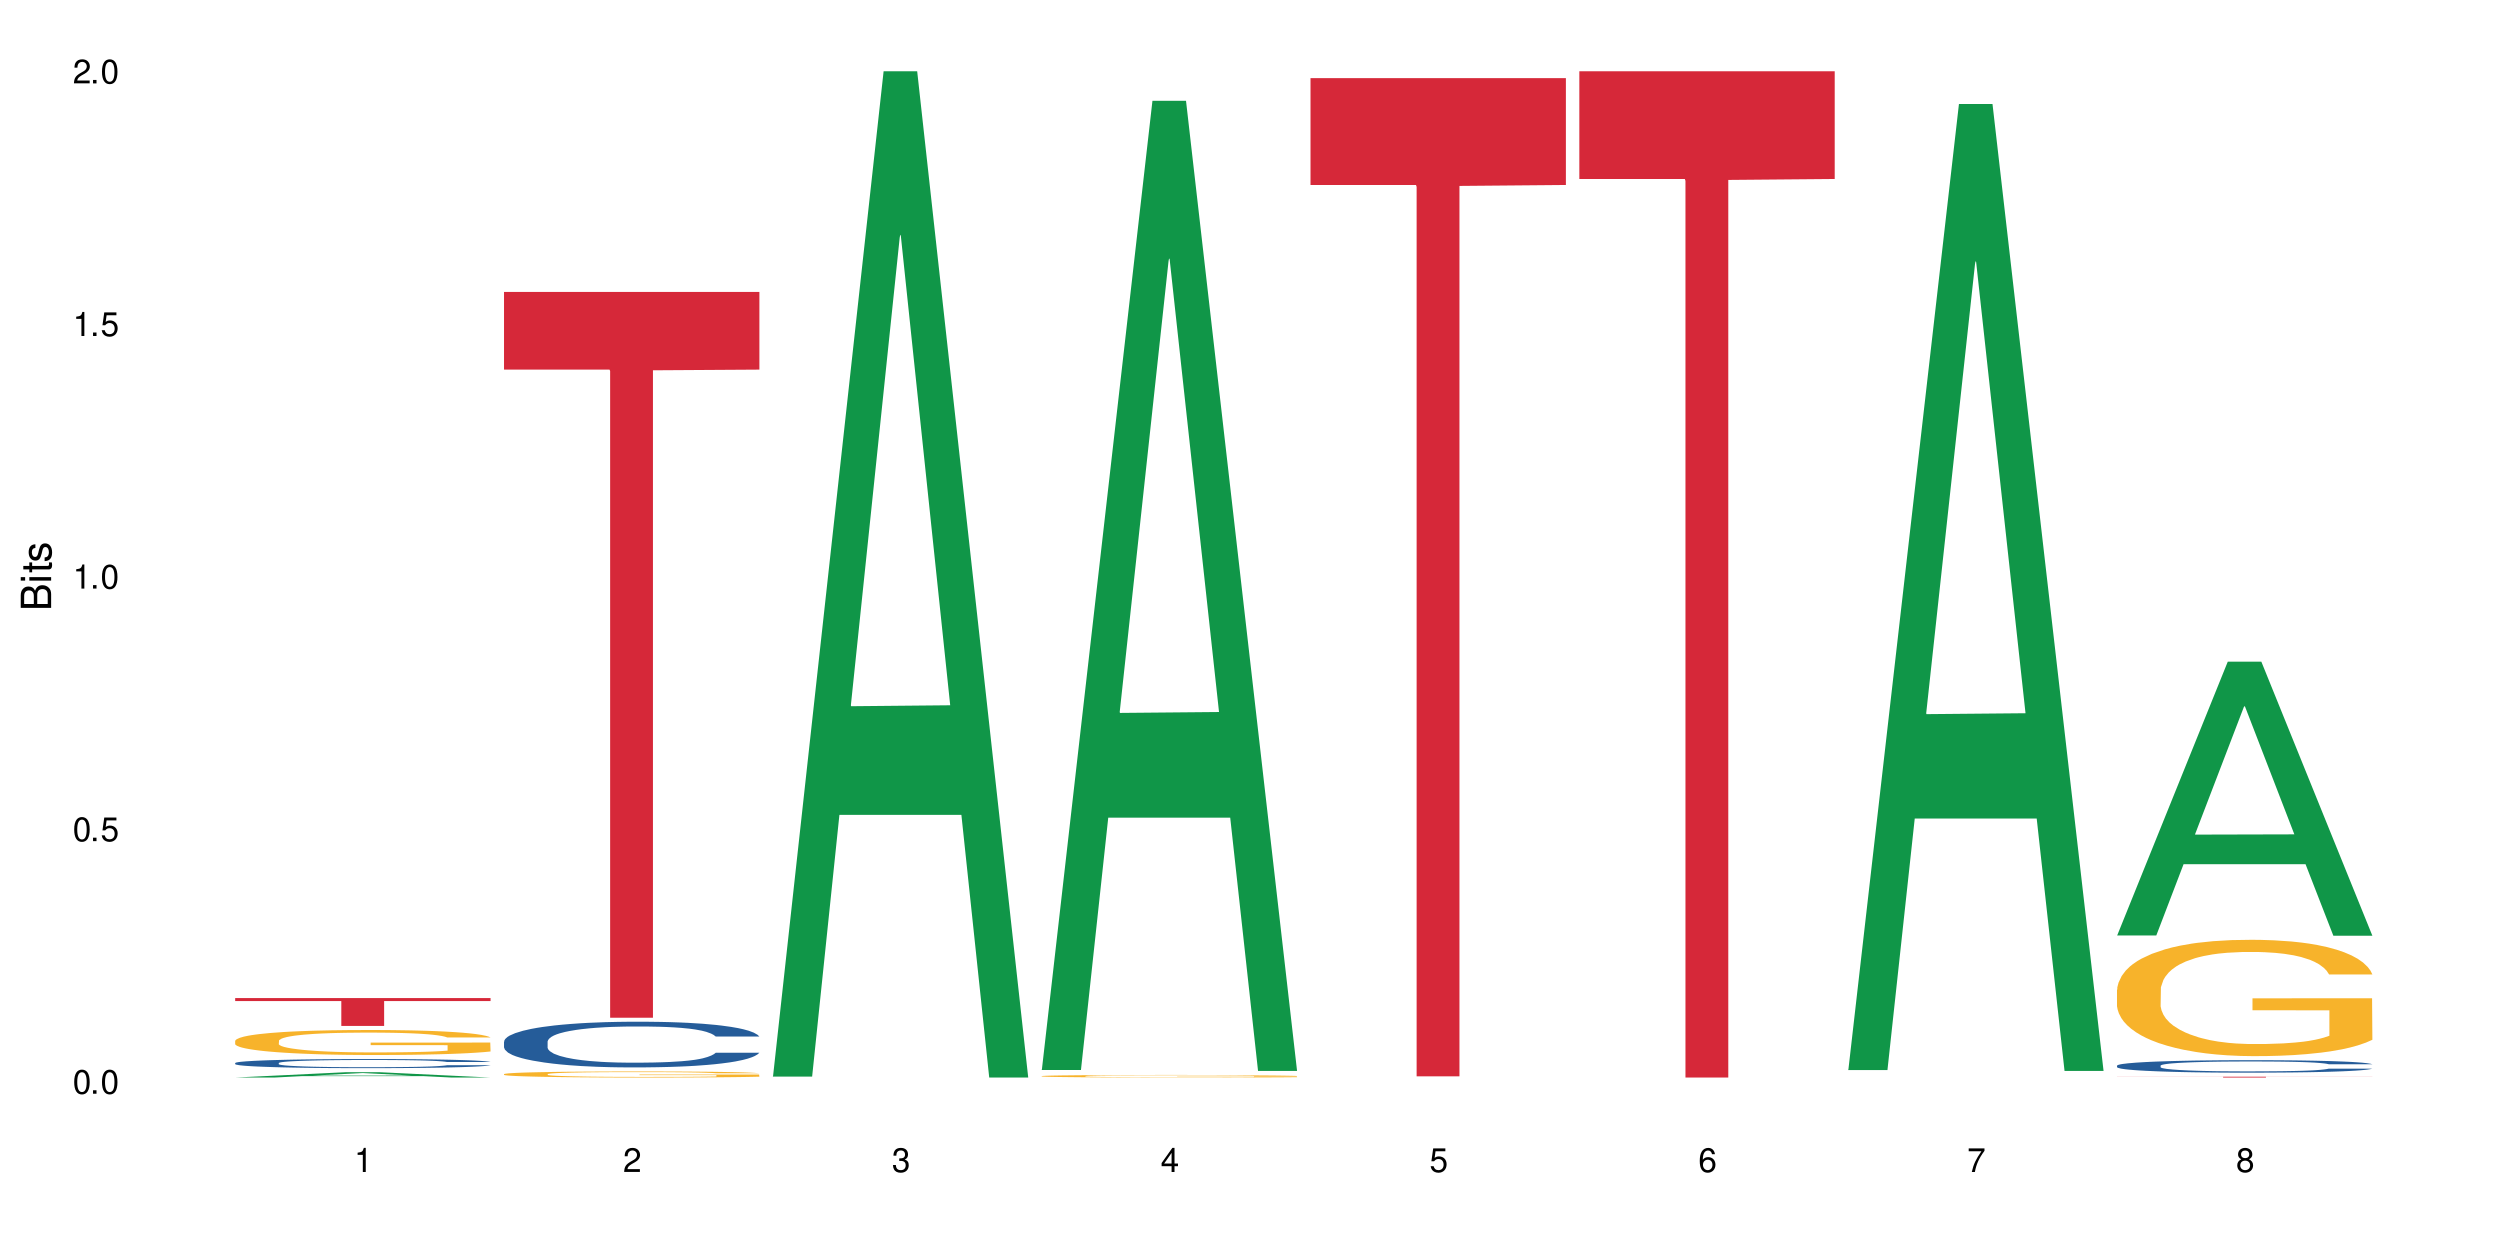
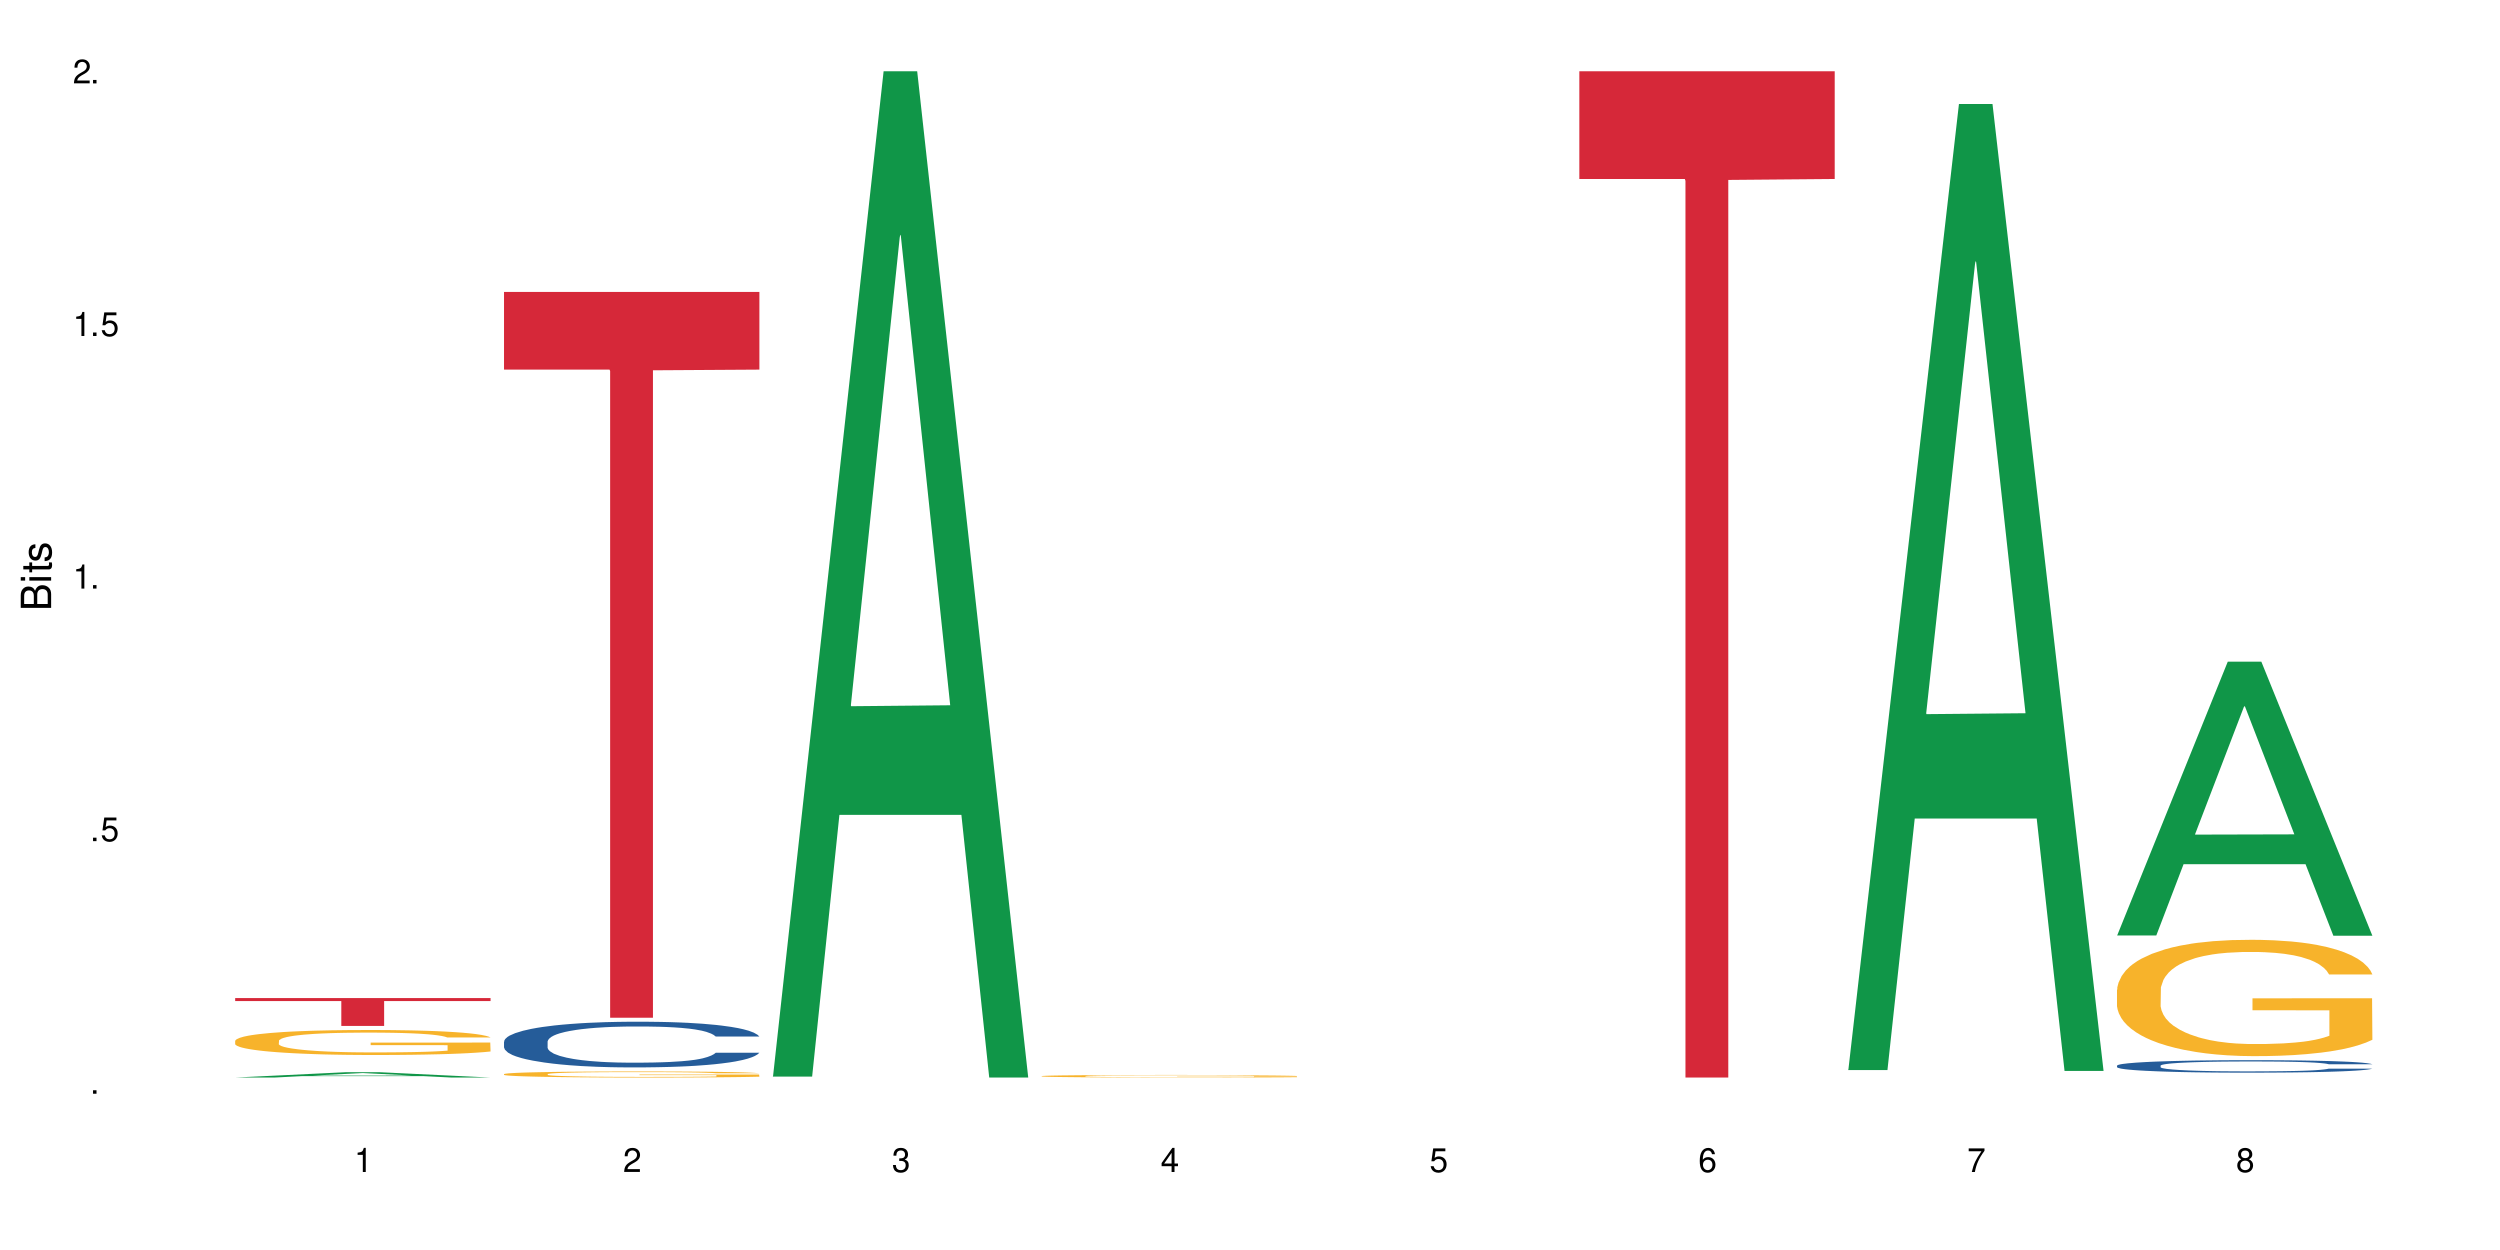
<svg xmlns="http://www.w3.org/2000/svg" xmlns:xlink="http://www.w3.org/1999/xlink" width="720" height="360" viewBox="0 0 720 360">
  <defs>
    <g>
      <g id="glyph-0-0">
</g>
      <g id="glyph-0-1">
-         <path d="M 2.641 -6.938 C 2 -6.938 1.422 -6.656 1.078 -6.172 C 0.641 -5.562 0.406 -4.641 0.406 -3.359 C 0.406 -1.016 1.188 0.219 2.641 0.219 C 4.078 0.219 4.859 -1.016 4.859 -3.297 C 4.859 -4.641 4.656 -5.547 4.203 -6.172 C 3.844 -6.656 3.281 -6.938 2.641 -6.938 Z M 2.641 -6.188 C 3.547 -6.188 4 -5.25 4 -3.375 C 4 -1.406 3.562 -0.484 2.625 -0.484 C 1.734 -0.484 1.281 -1.438 1.281 -3.344 C 1.281 -5.25 1.734 -6.188 2.641 -6.188 Z M 2.641 -6.188 " />
-       </g>
+         </g>
      <g id="glyph-0-2">
        <path d="M 1.828 -1 L 0.828 -1 L 0.828 0 L 1.828 0 Z M 1.828 -1 " />
      </g>
      <g id="glyph-0-3">
        <path d="M 4.562 -6.797 L 1.062 -6.797 L 0.547 -3.094 L 1.328 -3.094 C 1.719 -3.562 2.047 -3.734 2.578 -3.734 C 3.484 -3.734 4.062 -3.109 4.062 -2.094 C 4.062 -1.125 3.484 -0.531 2.578 -0.531 C 1.828 -0.531 1.375 -0.906 1.188 -1.672 L 0.328 -1.672 C 0.453 -1.109 0.547 -0.844 0.75 -0.594 C 1.125 -0.078 1.828 0.219 2.594 0.219 C 3.969 0.219 4.922 -0.781 4.922 -2.219 C 4.922 -3.562 4.031 -4.484 2.719 -4.484 C 2.25 -4.484 1.859 -4.359 1.469 -4.062 L 1.734 -5.969 L 4.562 -5.969 Z M 4.562 -6.797 " />
      </g>
      <g id="glyph-0-4">
        <path d="M 2.484 -4.938 L 2.484 0 L 3.328 0 L 3.328 -6.938 L 2.766 -6.938 C 2.469 -5.875 2.281 -5.734 0.984 -5.562 L 0.984 -4.938 Z M 2.484 -4.938 " />
      </g>
      <g id="glyph-0-5">
        <path d="M 4.859 -0.828 L 1.281 -0.828 C 1.359 -1.406 1.672 -1.781 2.5 -2.281 L 3.469 -2.828 C 4.406 -3.344 4.906 -4.062 4.906 -4.906 C 4.906 -5.484 4.672 -6.031 4.266 -6.406 C 3.859 -6.766 3.375 -6.938 2.719 -6.938 C 1.859 -6.938 1.219 -6.625 0.844 -6.031 C 0.609 -5.672 0.5 -5.234 0.484 -4.531 L 1.328 -4.531 C 1.359 -5.016 1.406 -5.281 1.531 -5.516 C 1.75 -5.938 2.188 -6.203 2.703 -6.203 C 3.469 -6.203 4.031 -5.641 4.031 -4.891 C 4.031 -4.344 3.719 -3.859 3.125 -3.516 L 2.234 -3 C 0.812 -2.172 0.406 -1.531 0.328 -0.016 L 4.859 -0.016 Z M 4.859 -0.828 " />
      </g>
      <g id="glyph-0-6">
        <path d="M 2.125 -3.188 L 2.578 -3.188 C 3.5 -3.188 3.984 -2.766 3.984 -1.922 C 3.984 -1.062 3.469 -0.531 2.594 -0.531 C 1.656 -0.531 1.203 -1 1.156 -2.016 L 0.312 -2.016 C 0.344 -1.453 0.438 -1.094 0.609 -0.781 C 0.953 -0.109 1.625 0.219 2.547 0.219 C 3.953 0.219 4.859 -0.625 4.859 -1.938 C 4.859 -2.828 4.516 -3.297 3.703 -3.594 C 4.344 -3.844 4.656 -4.328 4.656 -5.031 C 4.656 -6.219 3.875 -6.938 2.578 -6.938 C 1.203 -6.938 0.484 -6.172 0.453 -4.703 L 1.297 -4.703 C 1.312 -5.125 1.344 -5.359 1.453 -5.578 C 1.641 -5.969 2.062 -6.203 2.594 -6.203 C 3.344 -6.203 3.797 -5.75 3.797 -5 C 3.797 -4.516 3.609 -4.219 3.25 -4.047 C 3.016 -3.953 2.703 -3.922 2.125 -3.906 Z M 2.125 -3.188 " />
      </g>
      <g id="glyph-0-7">
        <path d="M 3.141 -1.672 L 3.141 0 L 3.984 0 L 3.984 -1.672 L 4.984 -1.672 L 4.984 -2.438 L 3.984 -2.438 L 3.984 -6.938 L 3.359 -6.938 L 0.266 -2.578 L 0.266 -1.672 Z M 3.141 -2.438 L 1 -2.438 L 3.141 -5.5 Z M 3.141 -2.438 " />
      </g>
      <g id="glyph-0-8">
        <path d="M 4.781 -5.125 C 4.609 -6.266 3.891 -6.938 2.844 -6.938 C 2.094 -6.938 1.422 -6.578 1.031 -5.953 C 0.594 -5.266 0.406 -4.422 0.406 -3.172 C 0.406 -2 0.578 -1.25 0.984 -0.641 C 1.359 -0.078 1.953 0.219 2.703 0.219 C 3.984 0.219 4.922 -0.75 4.922 -2.094 C 4.922 -3.375 4.062 -4.281 2.844 -4.281 C 2.172 -4.281 1.641 -4.031 1.281 -3.516 C 1.281 -5.234 1.828 -6.188 2.797 -6.188 C 3.391 -6.188 3.797 -5.797 3.938 -5.125 Z M 2.734 -3.531 C 3.547 -3.531 4.062 -2.953 4.062 -2.031 C 4.062 -1.156 3.484 -0.531 2.703 -0.531 C 1.922 -0.531 1.328 -1.188 1.328 -2.078 C 1.328 -2.938 1.906 -3.531 2.734 -3.531 Z M 2.734 -3.531 " />
      </g>
      <g id="glyph-0-9">
        <path d="M 4.984 -6.797 L 0.438 -6.797 L 0.438 -5.969 L 4.109 -5.969 C 2.5 -3.656 1.828 -2.234 1.328 0 L 2.219 0 C 2.594 -2.172 3.453 -4.047 4.984 -6.094 Z M 4.984 -6.797 " />
      </g>
      <g id="glyph-0-10">
        <path d="M 3.75 -3.656 C 4.469 -4.094 4.688 -4.438 4.688 -5.078 C 4.688 -6.172 3.844 -6.938 2.641 -6.938 C 1.438 -6.938 0.594 -6.172 0.594 -5.094 C 0.594 -4.438 0.812 -4.094 1.516 -3.656 C 0.734 -3.266 0.359 -2.703 0.359 -1.922 C 0.359 -0.656 1.281 0.219 2.641 0.219 C 3.984 0.219 4.922 -0.656 4.922 -1.922 C 4.922 -2.703 4.531 -3.266 3.75 -3.656 Z M 2.641 -6.188 C 3.359 -6.188 3.812 -5.75 3.812 -5.062 C 3.812 -4.406 3.344 -3.984 2.641 -3.984 C 1.922 -3.984 1.453 -4.406 1.453 -5.078 C 1.453 -5.75 1.922 -6.188 2.641 -6.188 Z M 2.641 -3.266 C 3.484 -3.266 4.062 -2.719 4.062 -1.906 C 4.062 -1.078 3.484 -0.531 2.625 -0.531 C 1.797 -0.531 1.219 -1.094 1.219 -1.906 C 1.219 -2.719 1.781 -3.266 2.641 -3.266 Z M 2.641 -3.266 " />
      </g>
      <g id="glyph-1-0">
</g>
      <g id="glyph-1-1">
        <path d="M 0 -0.953 L 0 -4.891 C 0 -5.719 -0.234 -6.344 -0.734 -6.797 C -1.188 -7.234 -1.812 -7.469 -2.5 -7.469 C -3.547 -7.469 -4.188 -7 -4.625 -5.875 C -4.984 -6.688 -5.625 -7.094 -6.531 -7.094 C -7.172 -7.094 -7.734 -6.859 -8.141 -6.391 C -8.562 -5.922 -8.75 -5.344 -8.75 -4.5 L -8.75 -0.953 Z M -4.984 -2.062 L -7.766 -2.062 L -7.766 -4.219 C -7.766 -4.844 -7.688 -5.203 -7.453 -5.5 C -7.219 -5.812 -6.859 -5.969 -6.375 -5.969 C -5.891 -5.969 -5.531 -5.812 -5.297 -5.5 C -5.062 -5.203 -4.984 -4.844 -4.984 -4.219 Z M -0.984 -2.062 L -4 -2.062 L -4 -4.781 C -4 -5.766 -3.438 -6.359 -2.484 -6.359 C -1.547 -6.359 -0.984 -5.766 -0.984 -4.781 Z M -0.984 -2.062 " />
      </g>
      <g id="glyph-1-2">
        <path d="M -6.281 -1.797 L -6.281 -0.797 L 0 -0.797 L 0 -1.797 Z M -8.75 -1.797 L -8.75 -0.797 L -7.484 -0.797 L -7.484 -1.797 Z M -8.75 -1.797 " />
      </g>
      <g id="glyph-1-3">
        <path d="M -6.281 -3.047 L -6.281 -2.016 L -8.016 -2.016 L -8.016 -1.016 L -6.281 -1.016 L -6.281 -0.172 L -5.469 -0.172 L -5.469 -1.016 L -0.719 -1.016 C -0.078 -1.016 0.281 -1.453 0.281 -2.234 C 0.281 -2.5 0.25 -2.719 0.188 -3.047 L -0.641 -3.047 C -0.609 -2.906 -0.594 -2.766 -0.594 -2.562 C -0.594 -2.141 -0.719 -2.016 -1.156 -2.016 L -5.469 -2.016 L -5.469 -3.047 Z M -6.281 -3.047 " />
      </g>
      <g id="glyph-1-4">
        <path d="M -4.531 -5.25 C -5.766 -5.25 -6.469 -4.422 -6.469 -2.969 C -6.469 -1.516 -5.719 -0.562 -4.547 -0.562 C -3.562 -0.562 -3.094 -1.062 -2.734 -2.562 L -2.516 -3.484 C -2.344 -4.188 -2.094 -4.469 -1.641 -4.469 C -1.047 -4.469 -0.641 -3.875 -0.641 -3 C -0.641 -2.453 -0.797 -2 -1.062 -1.75 C -1.25 -1.594 -1.422 -1.531 -1.875 -1.469 L -1.875 -0.406 C -0.422 -0.453 0.281 -1.266 0.281 -2.922 C 0.281 -4.5 -0.5 -5.516 -1.719 -5.516 C -2.656 -5.516 -3.172 -4.984 -3.469 -3.734 L -3.703 -2.766 C -3.891 -1.953 -4.156 -1.609 -4.594 -1.609 C -5.188 -1.609 -5.547 -2.125 -5.547 -2.938 C -5.547 -3.75 -5.203 -4.172 -4.531 -4.203 Z M -4.531 -5.25 " />
      </g>
    </g>
  </defs>
  <rect x="-72" y="-36" width="864" height="432" fill="rgb(100%, 100%, 100%)" fill-opacity="1" />
  <path fill-rule="nonzero" fill="rgb(6.275%, 58.824%, 28.235%)" fill-opacity="1" d="M 67.73 310.332 L 67.809 310.328 L 99.637 308.793 L 109.301 308.793 L 141.281 310.332 L 130.047 310.332 L 122.031 309.93 L 86.906 309.93 L 79.047 310.332 L 67.73 310.332 L 90.285 309.766 L 118.809 309.762 L 104.586 309.043 L 104.43 309.043 L 104.27 309.047 L 90.207 309.762 L 90.285 309.766 Z M 67.73 310.332 " />
-   <path fill-rule="nonzero" fill="rgb(14.51%, 36.078%, 60%)" fill-opacity="1" d="M 67.73 306.145 L 67.82 306.145 L 67.82 306.086 L 68.09 305.996 L 68.719 305.879 L 69.344 305.801 L 70.961 305.66 L 73.203 305.523 L 75.535 305.418 L 77.238 305.355 L 78.766 305.309 L 82.262 305.219 L 84.504 305.172 L 86.926 305.133 L 89.887 305.09 L 92.039 305.066 L 96.883 305.027 L 100.469 305.012 L 103.25 305.004 L 109.262 305.004 L 112.848 305.016 L 115.449 305.027 L 118.32 305.047 L 120.742 305.066 L 124.957 305.121 L 128.727 305.188 L 130.43 305.227 L 133.121 305.301 L 135.184 305.371 L 136.617 305.434 L 138.234 305.523 L 139.668 305.633 L 140.746 305.754 L 141.281 305.855 L 128.727 305.855 L 128.098 305.762 L 127.379 305.688 L 126.035 305.586 L 124.688 305.52 L 122.805 305.449 L 121.102 305.402 L 118.77 305.359 L 116.707 305.328 L 114.555 305.309 L 112.488 305.293 L 108.543 305.277 L 103.969 305.277 L 102.266 305.285 L 98.766 305.301 L 96.883 305.32 L 94.191 305.352 L 92.309 305.383 L 90.066 305.434 L 88.539 305.473 L 86.656 305.535 L 85.312 305.59 L 83.785 305.668 L 82.891 305.73 L 82.082 305.797 L 81.363 305.875 L 80.828 305.961 L 80.469 306.047 L 80.289 306.133 L 80.289 306.508 L 80.469 306.594 L 80.918 306.691 L 82.082 306.84 L 83.785 306.965 L 85.762 307.066 L 87.645 307.141 L 88.719 307.172 L 90.156 307.211 L 92.398 307.258 L 95.629 307.309 L 97.512 307.324 L 100.383 307.344 L 103.34 307.355 L 107.289 307.355 L 110.785 307.344 L 113.117 307.332 L 115.539 307.312 L 118.859 307.273 L 120.922 307.234 L 122.715 307.188 L 124.062 307.145 L 124.957 307.105 L 126.305 307.031 L 127.379 306.949 L 128.188 306.867 L 128.727 306.785 L 141.281 306.785 L 140.746 306.879 L 139.938 306.973 L 139.129 307.043 L 137.875 307.129 L 136.441 307.203 L 134.375 307.285 L 132.672 307.34 L 130.43 307.398 L 128.367 307.445 L 126.125 307.488 L 122.805 307.535 L 120.652 307.559 L 118.32 307.582 L 115.539 307.598 L 112.043 307.617 L 108.273 307.625 L 104.777 307.629 L 101.008 307.625 L 98.227 307.613 L 94.551 307.594 L 89.977 307.551 L 86.656 307.504 L 84.055 307.457 L 81.812 307.41 L 79.301 307.344 L 76.074 307.238 L 74.098 307.156 L 72.754 307.09 L 71.23 306.996 L 70.152 306.914 L 68.898 306.781 L 68 306.609 L 67.73 306.477 Z M 67.73 306.145 " />
  <path fill-rule="nonzero" fill="rgb(96.863%, 70.196%, 16.863%)" fill-opacity="1" d="M 67.73 299.727 L 67.82 299.719 L 67.82 299.586 L 68.18 299.289 L 69.078 298.883 L 70.242 298.547 L 71.5 298.285 L 72.305 298.145 L 73.652 297.949 L 74.816 297.805 L 77.777 297.508 L 81.543 297.23 L 83.609 297.113 L 85.941 297.004 L 89.258 296.879 L 90.785 296.832 L 95.449 296.727 L 100.738 296.66 L 106.57 296.641 L 109.262 296.648 L 112.938 296.672 L 117.961 296.746 L 120.832 296.812 L 123.074 296.879 L 125.406 296.961 L 128.277 297.094 L 130.969 297.254 L 133.121 297.41 L 135.273 297.605 L 137.066 297.816 L 138.594 298.047 L 139.938 298.324 L 140.746 298.555 L 141.281 298.785 L 128.816 298.785 L 128.098 298.555 L 127.289 298.375 L 125.945 298.16 L 124.598 298 L 123.254 297.875 L 120.742 297.707 L 118.59 297.602 L 115.898 297.508 L 113.297 297.449 L 110.336 297.41 L 108.543 297.398 L 103.789 297.398 L 99.484 297.441 L 96.973 297.496 L 95.18 297.547 L 92.668 297.648 L 91.141 297.727 L 90.246 297.777 L 87.555 297.98 L 85.762 298.168 L 84.773 298.289 L 83.52 298.488 L 82.621 298.664 L 81.633 298.93 L 81.098 299.125 L 80.379 299.574 L 80.289 300.758 L 80.559 301.008 L 81.098 301.277 L 81.812 301.512 L 82.891 301.762 L 83.965 301.953 L 85.852 302.211 L 87.465 302.383 L 88.719 302.492 L 91.141 302.672 L 92.129 302.73 L 94.461 302.848 L 96.883 302.941 L 99.844 303.02 L 102.086 303.059 L 105.672 303.09 L 110.246 303.09 L 115.629 303.051 L 119.039 303 L 121.371 302.945 L 122.895 302.902 L 124.777 302.828 L 126.125 302.762 L 127.379 302.691 L 128.906 302.578 L 128.906 301.008 L 106.75 301 L 106.75 300.266 L 141.195 300.258 L 141.281 302.828 L 139.398 303.008 L 137.066 303.176 L 134.824 303.309 L 132.492 303.422 L 129.176 303.547 L 126.484 303.625 L 122.355 303.715 L 118.59 303.777 L 114.645 303.816 L 111.145 303.836 L 107.02 303.84 L 103.34 303.828 L 99.395 303.789 L 96.254 303.734 L 93.383 303.672 L 90.516 303.586 L 86.926 303.445 L 84.594 303.336 L 82.172 303.195 L 79.75 303.031 L 77.598 302.855 L 76.164 302.719 L 74.727 302.559 L 73.203 302.363 L 71.766 302.137 L 70.691 301.934 L 69.703 301.703 L 68.988 301.488 L 68.27 301.191 L 67.91 300.953 L 67.73 300.75 Z M 67.73 299.727 " />
  <path fill-rule="nonzero" fill="rgb(83.922%, 15.686%, 22.353%)" fill-opacity="1" d="M 67.73 287.445 L 141.281 287.445 L 141.281 288.305 L 110.629 288.312 L 110.629 295.477 L 98.297 295.477 L 98.297 288.32 L 98.117 288.305 L 67.73 288.305 Z M 67.73 287.445 " />
  <path fill-rule="nonzero" fill="rgb(14.51%, 36.078%, 60%)" fill-opacity="1" d="M 145.156 299.988 L 145.242 299.977 L 145.242 299.688 L 145.512 299.23 L 146.141 298.652 L 146.77 298.254 L 148.383 297.547 L 150.625 296.859 L 152.957 296.332 L 154.664 296.02 L 156.188 295.777 L 159.684 295.332 L 161.93 295.105 L 164.352 294.902 L 167.309 294.695 L 169.461 294.578 L 174.305 294.383 L 177.895 294.301 L 180.676 294.266 L 186.684 294.266 L 190.273 294.312 L 192.875 294.371 L 195.742 294.469 L 198.164 294.578 L 202.383 294.84 L 206.148 295.176 L 207.852 295.371 L 210.543 295.742 L 212.605 296.102 L 214.043 296.418 L 215.656 296.859 L 217.094 297.402 L 218.168 298.016 L 218.707 298.531 L 206.148 298.531 L 205.52 298.051 L 204.805 297.68 L 203.457 297.184 L 202.113 296.836 L 200.23 296.488 L 198.523 296.258 L 196.191 296.031 L 194.129 295.887 L 191.977 295.777 L 189.914 295.707 L 185.969 295.633 L 181.391 295.633 L 179.688 295.66 L 176.191 295.754 L 174.305 295.84 L 171.613 296.008 L 169.73 296.164 L 167.488 296.402 L 165.965 296.609 L 164.082 296.922 L 162.734 297.199 L 161.211 297.594 L 160.312 297.895 L 159.508 298.23 L 158.789 298.629 L 158.25 299.051 L 157.891 299.492 L 157.711 299.926 L 157.711 301.789 L 157.891 302.223 L 158.34 302.727 L 159.508 303.461 L 161.211 304.098 L 163.184 304.605 L 165.066 304.965 L 166.145 305.133 L 167.578 305.324 L 169.82 305.566 L 173.051 305.805 L 174.934 305.902 L 177.805 306 L 180.766 306.047 L 184.711 306.047 L 188.211 306 L 190.543 305.938 L 192.965 305.844 L 196.281 305.637 L 198.344 305.445 L 200.141 305.219 L 201.484 304.988 L 202.383 304.797 L 203.727 304.422 L 204.805 304.016 L 205.609 303.594 L 206.148 303.184 L 218.707 303.184 L 218.168 303.668 L 217.359 304.137 L 216.555 304.484 L 215.297 304.906 L 213.863 305.277 L 211.801 305.699 L 210.094 305.977 L 207.852 306.273 L 205.789 306.504 L 203.547 306.707 L 200.23 306.949 L 198.074 307.07 L 195.742 307.176 L 192.965 307.273 L 189.465 307.355 L 185.699 307.406 L 182.199 307.418 L 178.434 307.395 L 175.652 307.344 L 171.973 307.238 L 167.398 307.02 L 164.082 306.793 L 161.48 306.562 L 159.238 306.324 L 156.727 306 L 153.496 305.469 L 151.523 305.062 L 150.176 304.723 L 148.652 304.254 L 147.574 303.836 L 146.32 303.16 L 145.422 302.309 L 145.156 301.645 Z M 145.156 299.988 " />
  <path fill-rule="nonzero" fill="rgb(96.863%, 70.196%, 16.863%)" fill-opacity="1" d="M 145.156 309.332 L 145.242 309.328 L 145.242 309.297 L 145.602 309.227 L 146.5 309.125 L 147.664 309.047 L 148.922 308.98 L 149.73 308.949 L 151.074 308.898 L 152.242 308.863 L 155.199 308.793 L 158.969 308.727 L 161.031 308.695 L 163.363 308.668 L 166.684 308.641 L 168.207 308.629 L 172.871 308.602 L 178.164 308.586 L 183.992 308.582 L 186.684 308.582 L 190.363 308.59 L 195.387 308.605 L 198.254 308.621 L 200.496 308.641 L 202.828 308.66 L 205.699 308.691 L 208.391 308.73 L 210.543 308.77 L 212.695 308.816 L 214.492 308.867 L 216.016 308.922 L 217.359 308.992 L 218.168 309.047 L 218.707 309.102 L 206.238 309.102 L 205.52 309.047 L 204.715 309.004 L 203.367 308.949 L 202.023 308.914 L 200.676 308.883 L 198.164 308.84 L 196.012 308.816 L 193.32 308.793 L 190.723 308.777 L 187.762 308.77 L 185.969 308.766 L 181.211 308.766 L 176.906 308.777 L 174.395 308.789 L 172.602 308.801 L 170.09 308.824 L 168.566 308.844 L 167.668 308.859 L 164.977 308.906 L 163.184 308.953 L 162.195 308.984 L 160.941 309.031 L 160.043 309.074 L 159.059 309.137 L 158.52 309.188 L 157.801 309.293 L 157.711 309.582 L 157.98 309.645 L 158.52 309.707 L 159.238 309.766 L 160.312 309.828 L 161.391 309.875 L 163.273 309.938 L 164.887 309.977 L 166.145 310.004 L 168.566 310.047 L 169.551 310.062 L 171.883 310.09 L 174.305 310.113 L 177.266 310.133 L 179.508 310.141 L 183.098 310.148 L 187.672 310.148 L 193.055 310.141 L 196.461 310.129 L 198.793 310.113 L 200.32 310.105 L 202.203 310.086 L 203.547 310.07 L 204.805 310.051 L 206.328 310.027 L 206.328 309.645 L 184.172 309.641 L 184.172 309.461 L 218.617 309.461 L 218.707 310.086 L 216.824 310.129 L 214.492 310.172 L 212.25 310.203 L 209.918 310.23 L 206.598 310.262 L 203.906 310.281 L 199.781 310.301 L 196.012 310.316 L 192.066 310.324 L 188.566 310.332 L 184.441 310.332 L 180.766 310.328 L 176.816 310.32 L 173.68 310.309 L 167.938 310.27 L 164.352 310.238 L 162.016 310.211 L 159.594 310.176 L 157.172 310.137 L 155.02 310.094 L 153.586 310.059 L 152.152 310.02 L 150.625 309.973 L 149.191 309.918 L 148.113 309.867 L 147.129 309.812 L 146.41 309.762 L 145.691 309.688 L 145.332 309.629 L 145.156 309.582 Z M 145.156 309.332 " />
  <path fill-rule="nonzero" fill="rgb(83.922%, 15.686%, 22.353%)" fill-opacity="1" d="M 145.156 84.074 L 218.707 84.074 L 218.707 106.449 L 188.051 106.645 L 188.051 293.102 L 175.719 293.102 L 175.719 106.84 L 175.539 106.449 L 145.156 106.449 Z M 145.156 84.074 " />
  <path fill-rule="nonzero" fill="rgb(6.275%, 58.824%, 28.235%)" fill-opacity="1" d="M 222.578 310.059 L 222.656 309.789 L 254.48 20.527 L 264.148 20.527 L 296.129 310.332 L 284.895 310.332 L 276.879 234.684 L 241.75 234.684 L 233.895 310.059 L 222.578 310.059 L 245.129 203.391 L 273.656 203.117 L 259.434 67.875 L 259.273 67.602 L 259.117 68.418 L 245.051 203.117 L 245.129 203.391 Z M 222.578 310.059 " />
-   <path fill-rule="nonzero" fill="rgb(6.275%, 58.824%, 28.235%)" fill-opacity="1" d="M 300 308.164 L 300.078 307.902 L 331.906 29.023 L 341.57 29.023 L 373.555 308.426 L 362.316 308.426 L 354.301 235.492 L 319.176 235.492 L 311.316 308.164 L 300 308.164 L 322.555 205.32 L 351.078 205.059 L 336.855 74.672 L 336.699 74.41 L 336.543 75.195 L 322.477 205.059 L 322.555 205.32 Z M 300 308.164 " />
  <path fill-rule="nonzero" fill="rgb(96.863%, 70.196%, 16.863%)" fill-opacity="1" d="M 300 309.906 L 300.09 309.906 L 300.09 309.895 L 300.449 309.863 L 301.348 309.82 L 302.512 309.785 L 303.77 309.758 L 304.574 309.746 L 305.922 309.723 L 307.086 309.711 L 310.047 309.68 L 313.816 309.648 L 315.879 309.637 L 318.211 309.625 L 321.527 309.613 L 323.055 309.609 L 327.719 309.598 L 333.012 309.59 L 341.531 309.59 L 345.207 309.594 L 350.23 309.602 L 353.102 309.605 L 355.344 309.613 L 357.676 309.621 L 360.547 309.637 L 363.238 309.652 L 365.391 309.668 L 367.543 309.688 L 369.336 309.711 L 370.863 309.734 L 372.207 309.762 L 373.016 309.785 L 373.555 309.809 L 361.086 309.809 L 360.367 309.785 L 359.559 309.77 L 358.215 309.746 L 356.871 309.73 L 355.523 309.715 L 353.012 309.699 L 350.859 309.688 L 348.168 309.68 L 345.566 309.672 L 342.609 309.668 L 336.059 309.668 L 331.754 309.672 L 329.242 309.676 L 327.449 309.684 L 324.938 309.691 L 323.414 309.699 L 322.516 309.707 L 319.824 309.727 L 318.031 309.746 L 317.043 309.758 L 315.789 309.781 L 314.891 309.797 L 313.902 309.824 L 313.367 309.844 L 312.648 309.891 L 312.559 310.016 L 312.828 310.039 L 313.367 310.066 L 314.082 310.094 L 315.16 310.117 L 316.234 310.137 L 318.121 310.164 L 319.734 310.184 L 320.992 310.191 L 323.414 310.211 L 324.398 310.219 L 326.73 310.23 L 329.152 310.238 L 332.113 310.246 L 334.355 310.25 L 337.941 310.254 L 342.52 310.254 L 347.898 310.25 L 351.309 310.246 L 353.641 310.238 L 355.164 310.234 L 357.047 310.227 L 358.395 310.223 L 359.648 310.215 L 361.176 310.203 L 361.176 310.039 L 339.02 310.039 L 339.02 309.965 L 373.465 309.961 L 373.555 310.227 L 371.668 310.246 L 369.336 310.266 L 367.094 310.277 L 364.762 310.289 L 361.445 310.301 L 358.754 310.309 L 354.629 310.32 L 350.859 310.324 L 346.914 310.328 L 343.414 310.332 L 335.609 310.332 L 331.664 310.328 L 328.523 310.32 L 325.656 310.316 L 322.785 310.305 L 319.195 310.293 L 316.863 310.281 L 312.02 310.25 L 309.867 310.23 L 308.434 310.215 L 306.996 310.199 L 305.473 310.18 L 304.039 310.156 L 302.961 310.137 L 301.973 310.113 L 301.258 310.09 L 300.539 310.059 L 300.18 310.035 L 300 310.012 Z M 300 309.906 " />
-   <path fill-rule="nonzero" fill="rgb(83.922%, 15.686%, 22.353%)" fill-opacity="1" d="M 377.426 22.504 L 450.977 22.504 L 450.977 53.273 L 420.324 53.547 L 420.324 309.98 L 407.988 309.98 L 407.988 53.816 L 407.809 53.273 L 377.426 53.273 Z M 377.426 22.504 " />
  <path fill-rule="nonzero" fill="rgb(83.922%, 15.686%, 22.353%)" fill-opacity="1" d="M 454.848 20.527 L 528.398 20.527 L 528.398 51.547 L 497.746 51.82 L 497.746 310.332 L 485.414 310.332 L 485.414 52.094 L 485.234 51.547 L 454.848 51.547 Z M 454.848 20.527 " />
  <path fill-rule="nonzero" fill="rgb(6.275%, 58.824%, 28.235%)" fill-opacity="1" d="M 532.27 308.172 L 532.352 307.91 L 564.176 29.961 L 573.84 29.961 L 605.824 308.43 L 594.586 308.43 L 586.57 235.742 L 551.445 235.742 L 543.586 308.172 L 532.27 308.172 L 554.824 205.672 L 583.348 205.41 L 569.125 75.461 L 568.969 75.199 L 568.812 75.98 L 554.746 205.41 L 554.824 205.672 Z M 532.27 308.172 " />
  <path fill-rule="nonzero" fill="rgb(96.863%, 70.196%, 16.863%)" fill-opacity="1" d="M 532.27 309.602 L 533.617 309.602 L 534.781 309.598 L 555.324 309.598 L 559.988 309.594 L 585.371 309.594 L 587.613 309.598 L 605.285 309.598 L 605.824 309.602 L 593.355 309.602 L 592.637 309.598 L 547.16 309.598 L 546.176 309.602 L 544.918 309.602 L 544.828 309.605 L 553.262 309.605 L 555.684 309.609 L 593.445 309.609 L 593.445 309.605 L 571.289 309.605 L 571.289 309.602 L 605.734 309.602 L 605.824 309.609 L 539.266 309.609 L 537.742 309.605 L 532.27 309.605 Z M 532.27 309.602 " />
  <path fill-rule="nonzero" fill="rgb(6.275%, 58.824%, 28.235%)" fill-opacity="1" d="M 609.695 269.422 L 609.773 269.348 L 641.598 190.562 L 651.266 190.562 L 683.246 269.496 L 672.008 269.496 L 663.996 248.891 L 628.867 248.891 L 621.012 269.422 L 609.695 269.422 L 632.246 240.367 L 660.773 240.293 L 646.551 203.461 L 646.391 203.387 L 646.234 203.609 L 632.168 240.293 L 632.246 240.367 Z M 609.695 269.422 " />
  <path fill-rule="nonzero" fill="rgb(14.51%, 36.078%, 60%)" fill-opacity="1" d="M 609.695 306.898 L 609.785 306.895 L 609.785 306.816 L 610.055 306.691 L 610.68 306.531 L 611.309 306.422 L 612.922 306.23 L 615.164 306.043 L 617.5 305.898 L 619.203 305.812 L 620.727 305.746 L 624.227 305.625 L 626.469 305.562 L 628.891 305.508 L 631.852 305.449 L 634.004 305.418 L 638.848 305.367 L 642.434 305.344 L 645.215 305.332 L 651.223 305.332 L 654.812 305.348 L 657.414 305.363 L 660.285 305.387 L 662.707 305.418 L 666.922 305.492 L 670.688 305.582 L 672.395 305.637 L 675.086 305.738 L 677.148 305.836 L 678.582 305.922 L 680.195 306.043 L 681.633 306.191 L 682.707 306.359 L 683.246 306.5 L 670.688 306.5 L 670.062 306.367 L 669.344 306.266 L 667.996 306.133 L 666.652 306.035 L 664.77 305.941 L 663.066 305.879 L 660.734 305.816 L 658.668 305.777 L 656.516 305.746 L 654.453 305.727 L 650.508 305.707 L 645.934 305.707 L 644.227 305.715 L 640.73 305.738 L 638.848 305.762 L 636.156 305.809 L 634.273 305.852 L 632.027 305.918 L 630.504 305.973 L 628.621 306.059 L 627.273 306.133 L 625.75 306.242 L 624.852 306.324 L 624.047 306.418 L 623.328 306.527 L 622.789 306.641 L 622.43 306.762 L 622.254 306.879 L 622.254 307.391 L 622.43 307.508 L 622.879 307.645 L 624.047 307.848 L 625.75 308.02 L 627.723 308.16 L 629.605 308.258 L 630.684 308.305 L 632.117 308.355 L 634.363 308.422 L 637.59 308.488 L 639.473 308.516 L 642.344 308.539 L 645.305 308.555 L 649.25 308.555 L 652.75 308.539 L 655.082 308.523 L 657.504 308.496 L 660.82 308.441 L 662.887 308.391 L 664.68 308.328 L 666.023 308.266 L 666.922 308.211 L 668.266 308.109 L 669.344 307.996 L 670.152 307.883 L 670.688 307.77 L 683.246 307.77 L 682.707 307.902 L 681.902 308.031 L 681.094 308.125 L 679.84 308.242 L 678.402 308.344 L 676.34 308.457 L 674.637 308.535 L 672.395 308.617 L 670.332 308.68 L 668.086 308.734 L 664.77 308.801 L 662.617 308.832 L 660.285 308.863 L 657.504 308.887 L 654.004 308.91 L 650.238 308.926 L 646.738 308.93 L 642.973 308.922 L 640.191 308.91 L 636.516 308.879 L 631.941 308.82 L 628.621 308.758 L 626.02 308.695 L 623.777 308.629 L 621.266 308.539 L 618.035 308.395 L 616.062 308.285 L 614.719 308.191 L 613.191 308.062 L 612.117 307.949 L 610.859 307.766 L 609.965 307.531 L 609.695 307.352 Z M 609.695 306.898 " />
  <path fill-rule="nonzero" fill="rgb(96.863%, 70.196%, 16.863%)" fill-opacity="1" d="M 609.695 285.012 L 609.785 284.98 L 609.785 284.371 L 610.145 282.992 L 611.039 281.094 L 612.207 279.535 L 613.461 278.309 L 614.27 277.668 L 615.613 276.75 L 616.781 276.078 L 619.742 274.699 L 623.508 273.414 L 625.57 272.863 L 627.902 272.344 L 631.223 271.762 L 632.746 271.547 L 637.41 271.059 L 642.703 270.75 L 648.535 270.66 L 651.223 270.691 L 654.902 270.812 L 659.926 271.148 L 662.797 271.457 L 665.039 271.762 L 667.371 272.16 L 670.242 272.77 L 672.93 273.508 L 675.086 274.242 L 677.238 275.16 L 679.031 276.137 L 680.555 277.207 L 681.902 278.492 L 682.707 279.566 L 683.246 280.637 L 670.777 280.637 L 670.062 279.566 L 669.254 278.738 L 667.91 277.73 L 666.562 276.996 L 665.219 276.414 L 662.707 275.617 L 660.555 275.129 L 657.863 274.699 L 655.262 274.426 L 652.301 274.242 L 650.508 274.18 L 645.754 274.18 L 641.449 274.395 L 638.938 274.637 L 637.141 274.883 L 634.629 275.344 L 633.105 275.711 L 632.207 275.953 L 629.52 276.902 L 627.723 277.758 L 626.738 278.34 L 625.48 279.258 L 624.586 280.086 L 623.598 281.309 L 623.059 282.227 L 622.344 284.309 L 622.254 289.816 L 622.52 290.98 L 623.059 292.234 L 623.777 293.336 L 624.852 294.5 L 625.93 295.387 L 627.812 296.578 L 629.43 297.375 L 630.684 297.895 L 633.105 298.723 L 634.094 298.996 L 636.426 299.547 L 638.848 299.977 L 641.805 300.344 L 644.047 300.527 L 647.637 300.68 L 652.211 300.68 L 657.594 300.496 L 661 300.25 L 663.332 300.008 L 664.859 299.793 L 666.742 299.457 L 668.086 299.148 L 669.344 298.812 L 670.867 298.293 L 670.867 290.98 L 648.715 290.949 L 648.715 287.52 L 683.156 287.492 L 683.246 299.457 L 681.363 300.281 L 679.031 301.078 L 676.789 301.691 L 674.457 302.211 L 671.137 302.793 L 668.445 303.16 L 664.32 303.586 L 660.555 303.863 L 656.605 304.047 L 653.109 304.137 L 648.98 304.168 L 645.305 304.109 L 641.359 303.926 L 638.219 303.68 L 635.348 303.375 L 632.477 302.977 L 628.891 302.332 L 626.559 301.812 L 624.137 301.168 L 621.715 300.406 L 619.562 299.578 L 618.125 298.938 L 616.691 298.203 L 615.164 297.285 L 613.73 296.242 L 612.656 295.293 L 611.668 294.223 L 610.949 293.215 L 610.234 291.836 L 609.875 290.734 L 609.695 289.785 Z M 609.695 285.012 " />
-   <path fill-rule="nonzero" fill="rgb(83.922%, 15.686%, 22.353%)" fill-opacity="1" d="M 609.695 310.094 L 683.246 310.094 L 683.246 310.117 L 652.594 310.117 L 652.594 310.332 L 640.258 310.332 L 640.258 310.117 L 609.695 310.117 Z M 609.695 310.094 " />
  <g fill="rgb(0%, 0%, 0%)" fill-opacity="1">
    <use xlink:href="#glyph-0-1" x="20.965" y="314.993" />
    <use xlink:href="#glyph-0-2" x="25.965" y="314.993" />
    <use xlink:href="#glyph-0-1" x="28.965" y="314.993" />
  </g>
  <g fill="rgb(0%, 0%, 0%)" fill-opacity="1">
    <use xlink:href="#glyph-0-1" x="20.965" y="242.251" />
    <use xlink:href="#glyph-0-2" x="25.965" y="242.251" />
    <use xlink:href="#glyph-0-3" x="28.965" y="242.251" />
  </g>
  <g fill="rgb(0%, 0%, 0%)" fill-opacity="1">
    <use xlink:href="#glyph-0-4" x="20.965" y="169.509" />
    <use xlink:href="#glyph-0-2" x="25.965" y="169.509" />
    <use xlink:href="#glyph-0-1" x="28.965" y="169.509" />
  </g>
  <g fill="rgb(0%, 0%, 0%)" fill-opacity="1">
    <use xlink:href="#glyph-0-4" x="20.965" y="96.767" />
    <use xlink:href="#glyph-0-2" x="25.965" y="96.767" />
    <use xlink:href="#glyph-0-3" x="28.965" y="96.767" />
  </g>
  <g fill="rgb(0%, 0%, 0%)" fill-opacity="1">
    <use xlink:href="#glyph-0-5" x="20.965" y="24.024" />
    <use xlink:href="#glyph-0-2" x="25.965" y="24.024" />
    <use xlink:href="#glyph-0-1" x="28.965" y="24.024" />
  </g>
  <g fill="rgb(0%, 0%, 0%)" fill-opacity="1">
    <use xlink:href="#glyph-0-4" x="102.008" y="337.532" />
  </g>
  <g fill="rgb(0%, 0%, 0%)" fill-opacity="1">
    <use xlink:href="#glyph-0-5" x="179.43" y="337.532" />
  </g>
  <g fill="rgb(0%, 0%, 0%)" fill-opacity="1">
    <use xlink:href="#glyph-0-6" x="256.855" y="337.532" />
  </g>
  <g fill="rgb(0%, 0%, 0%)" fill-opacity="1">
    <use xlink:href="#glyph-0-7" x="334.277" y="337.532" />
  </g>
  <g fill="rgb(0%, 0%, 0%)" fill-opacity="1">
    <use xlink:href="#glyph-0-3" x="411.699" y="337.532" />
  </g>
  <g fill="rgb(0%, 0%, 0%)" fill-opacity="1">
    <use xlink:href="#glyph-0-8" x="489.125" y="337.532" />
  </g>
  <g fill="rgb(0%, 0%, 0%)" fill-opacity="1">
    <use xlink:href="#glyph-0-9" x="566.547" y="337.532" />
  </g>
  <g fill="rgb(0%, 0%, 0%)" fill-opacity="1">
    <use xlink:href="#glyph-0-10" x="643.969" y="337.532" />
  </g>
  <g fill="rgb(0%, 0%, 0%)" fill-opacity="1">
    <use xlink:href="#glyph-1-1" x="14.725" y="176.012" />
    <use xlink:href="#glyph-1-2" x="14.725" y="168.012" />
    <use xlink:href="#glyph-1-3" x="14.725" y="165.012" />
    <use xlink:href="#glyph-1-4" x="14.725" y="162.012" />
  </g>
</svg>